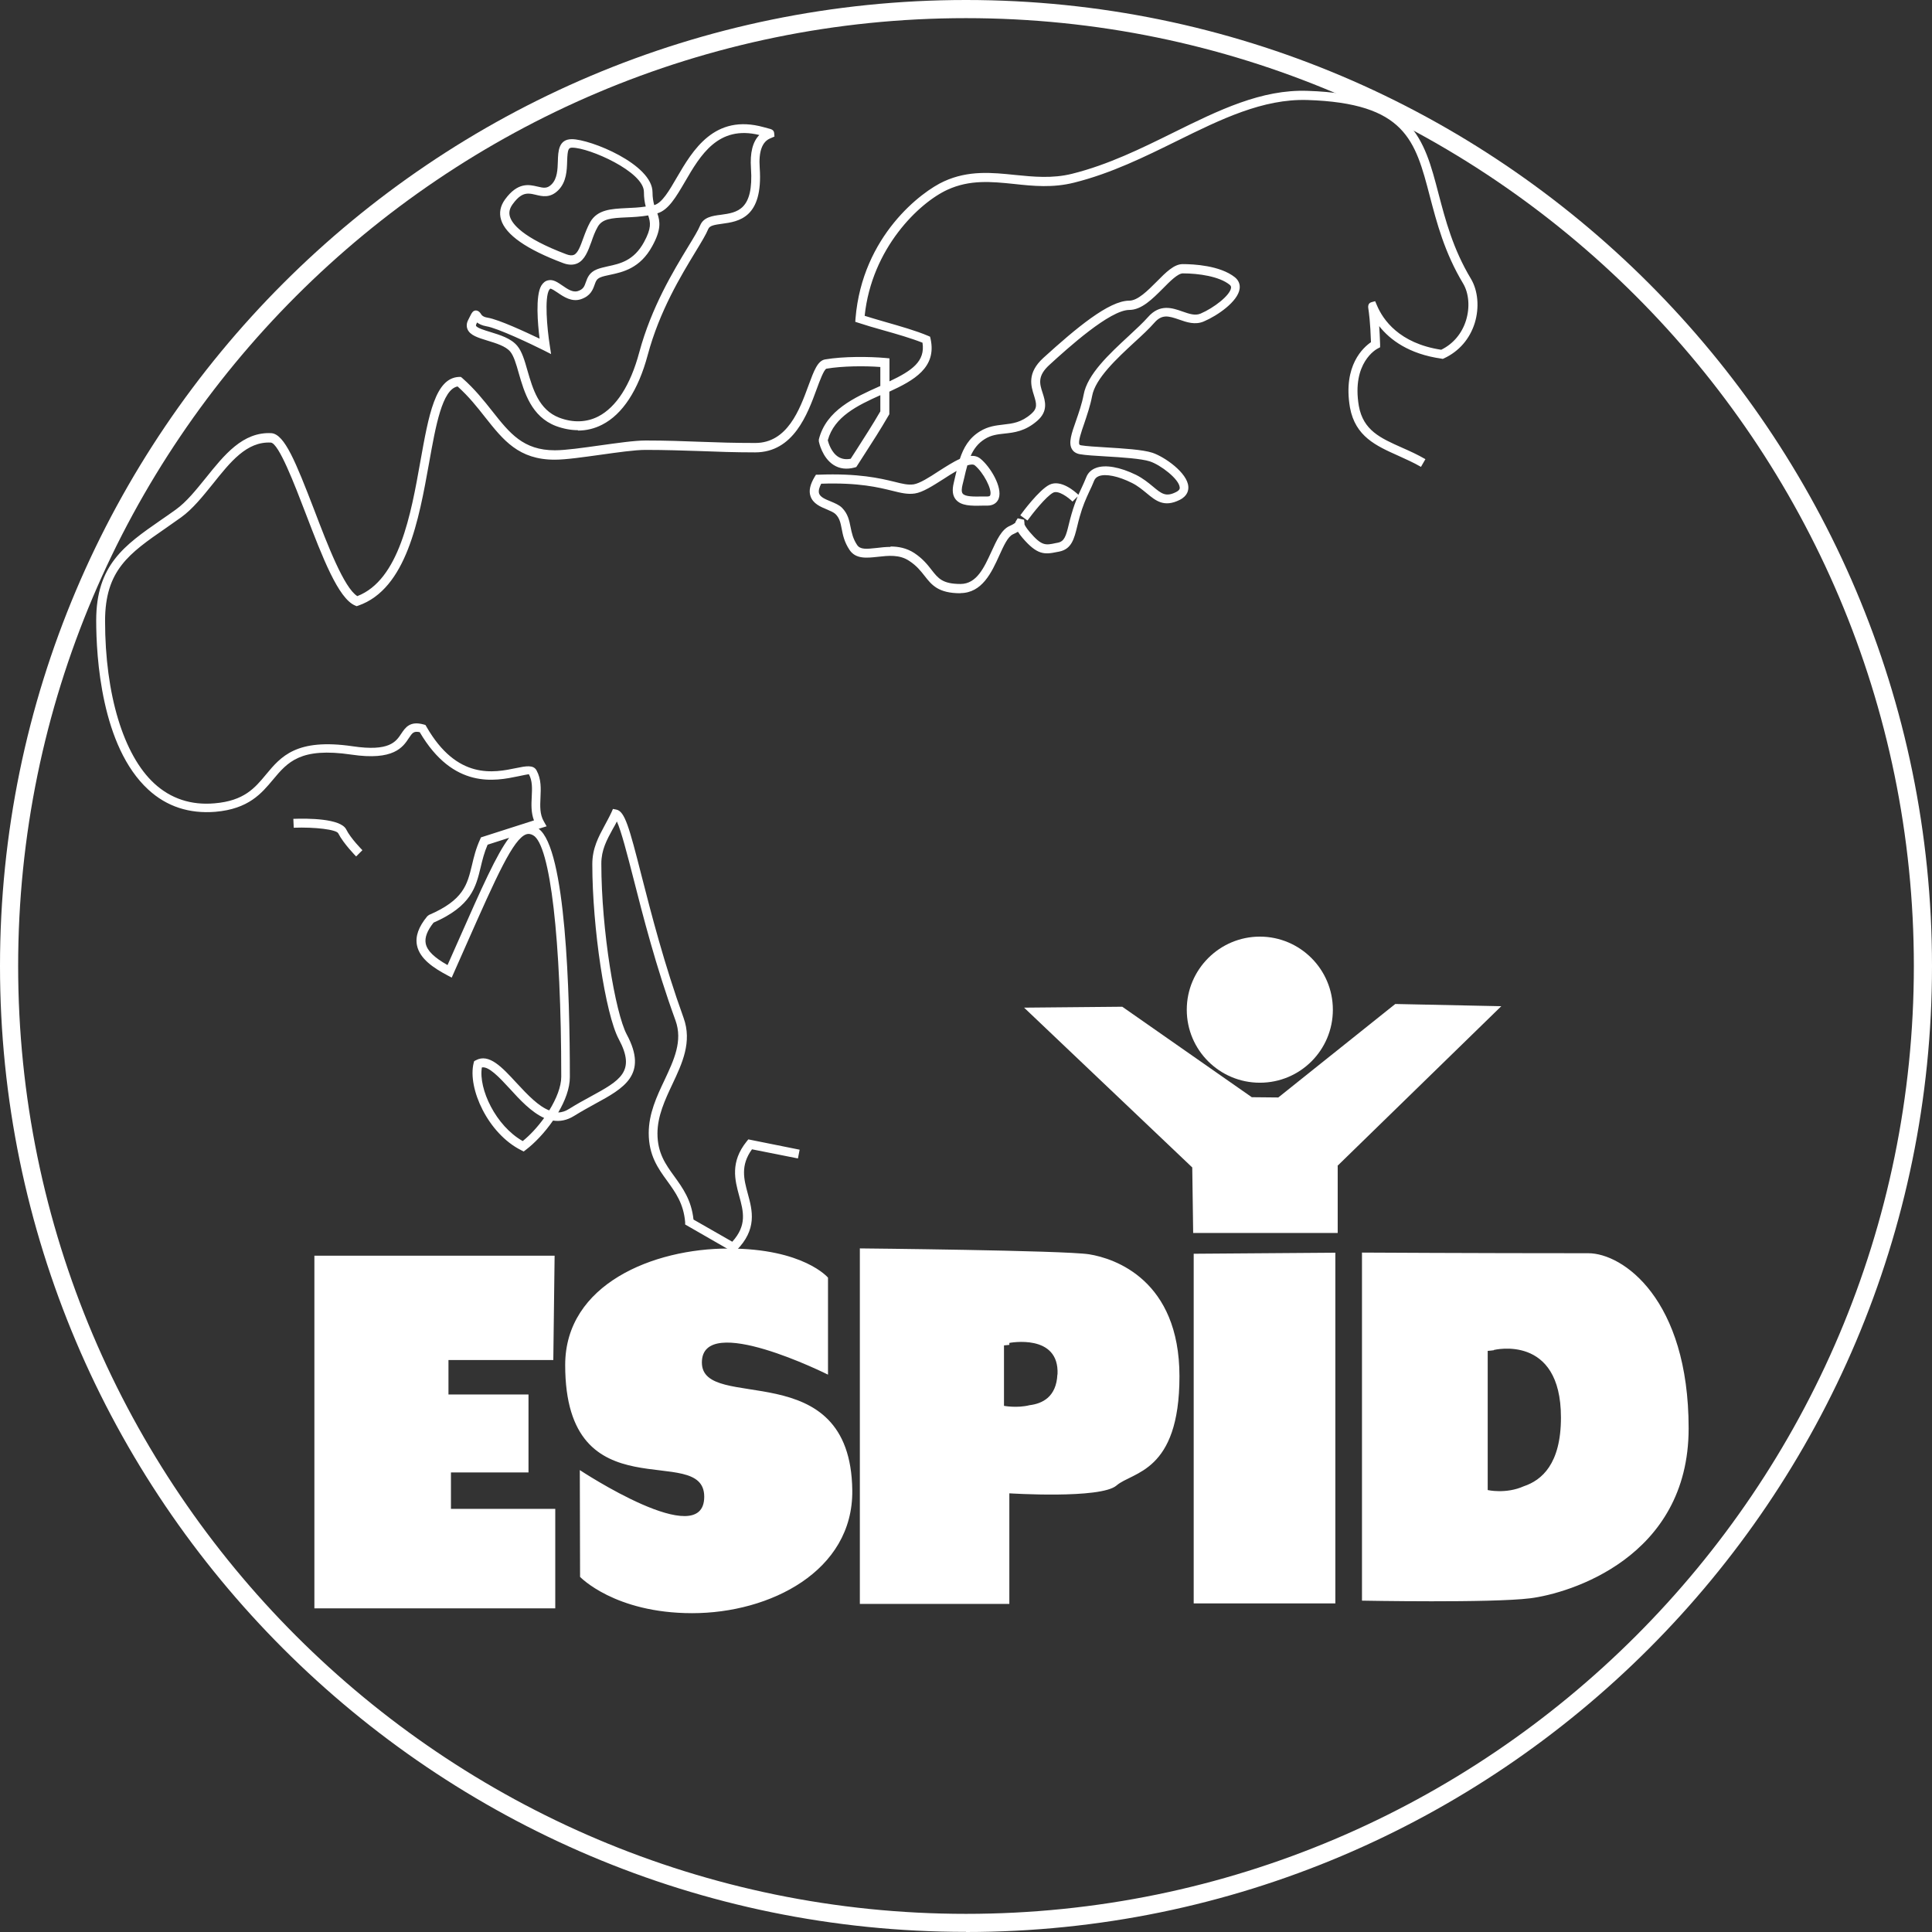
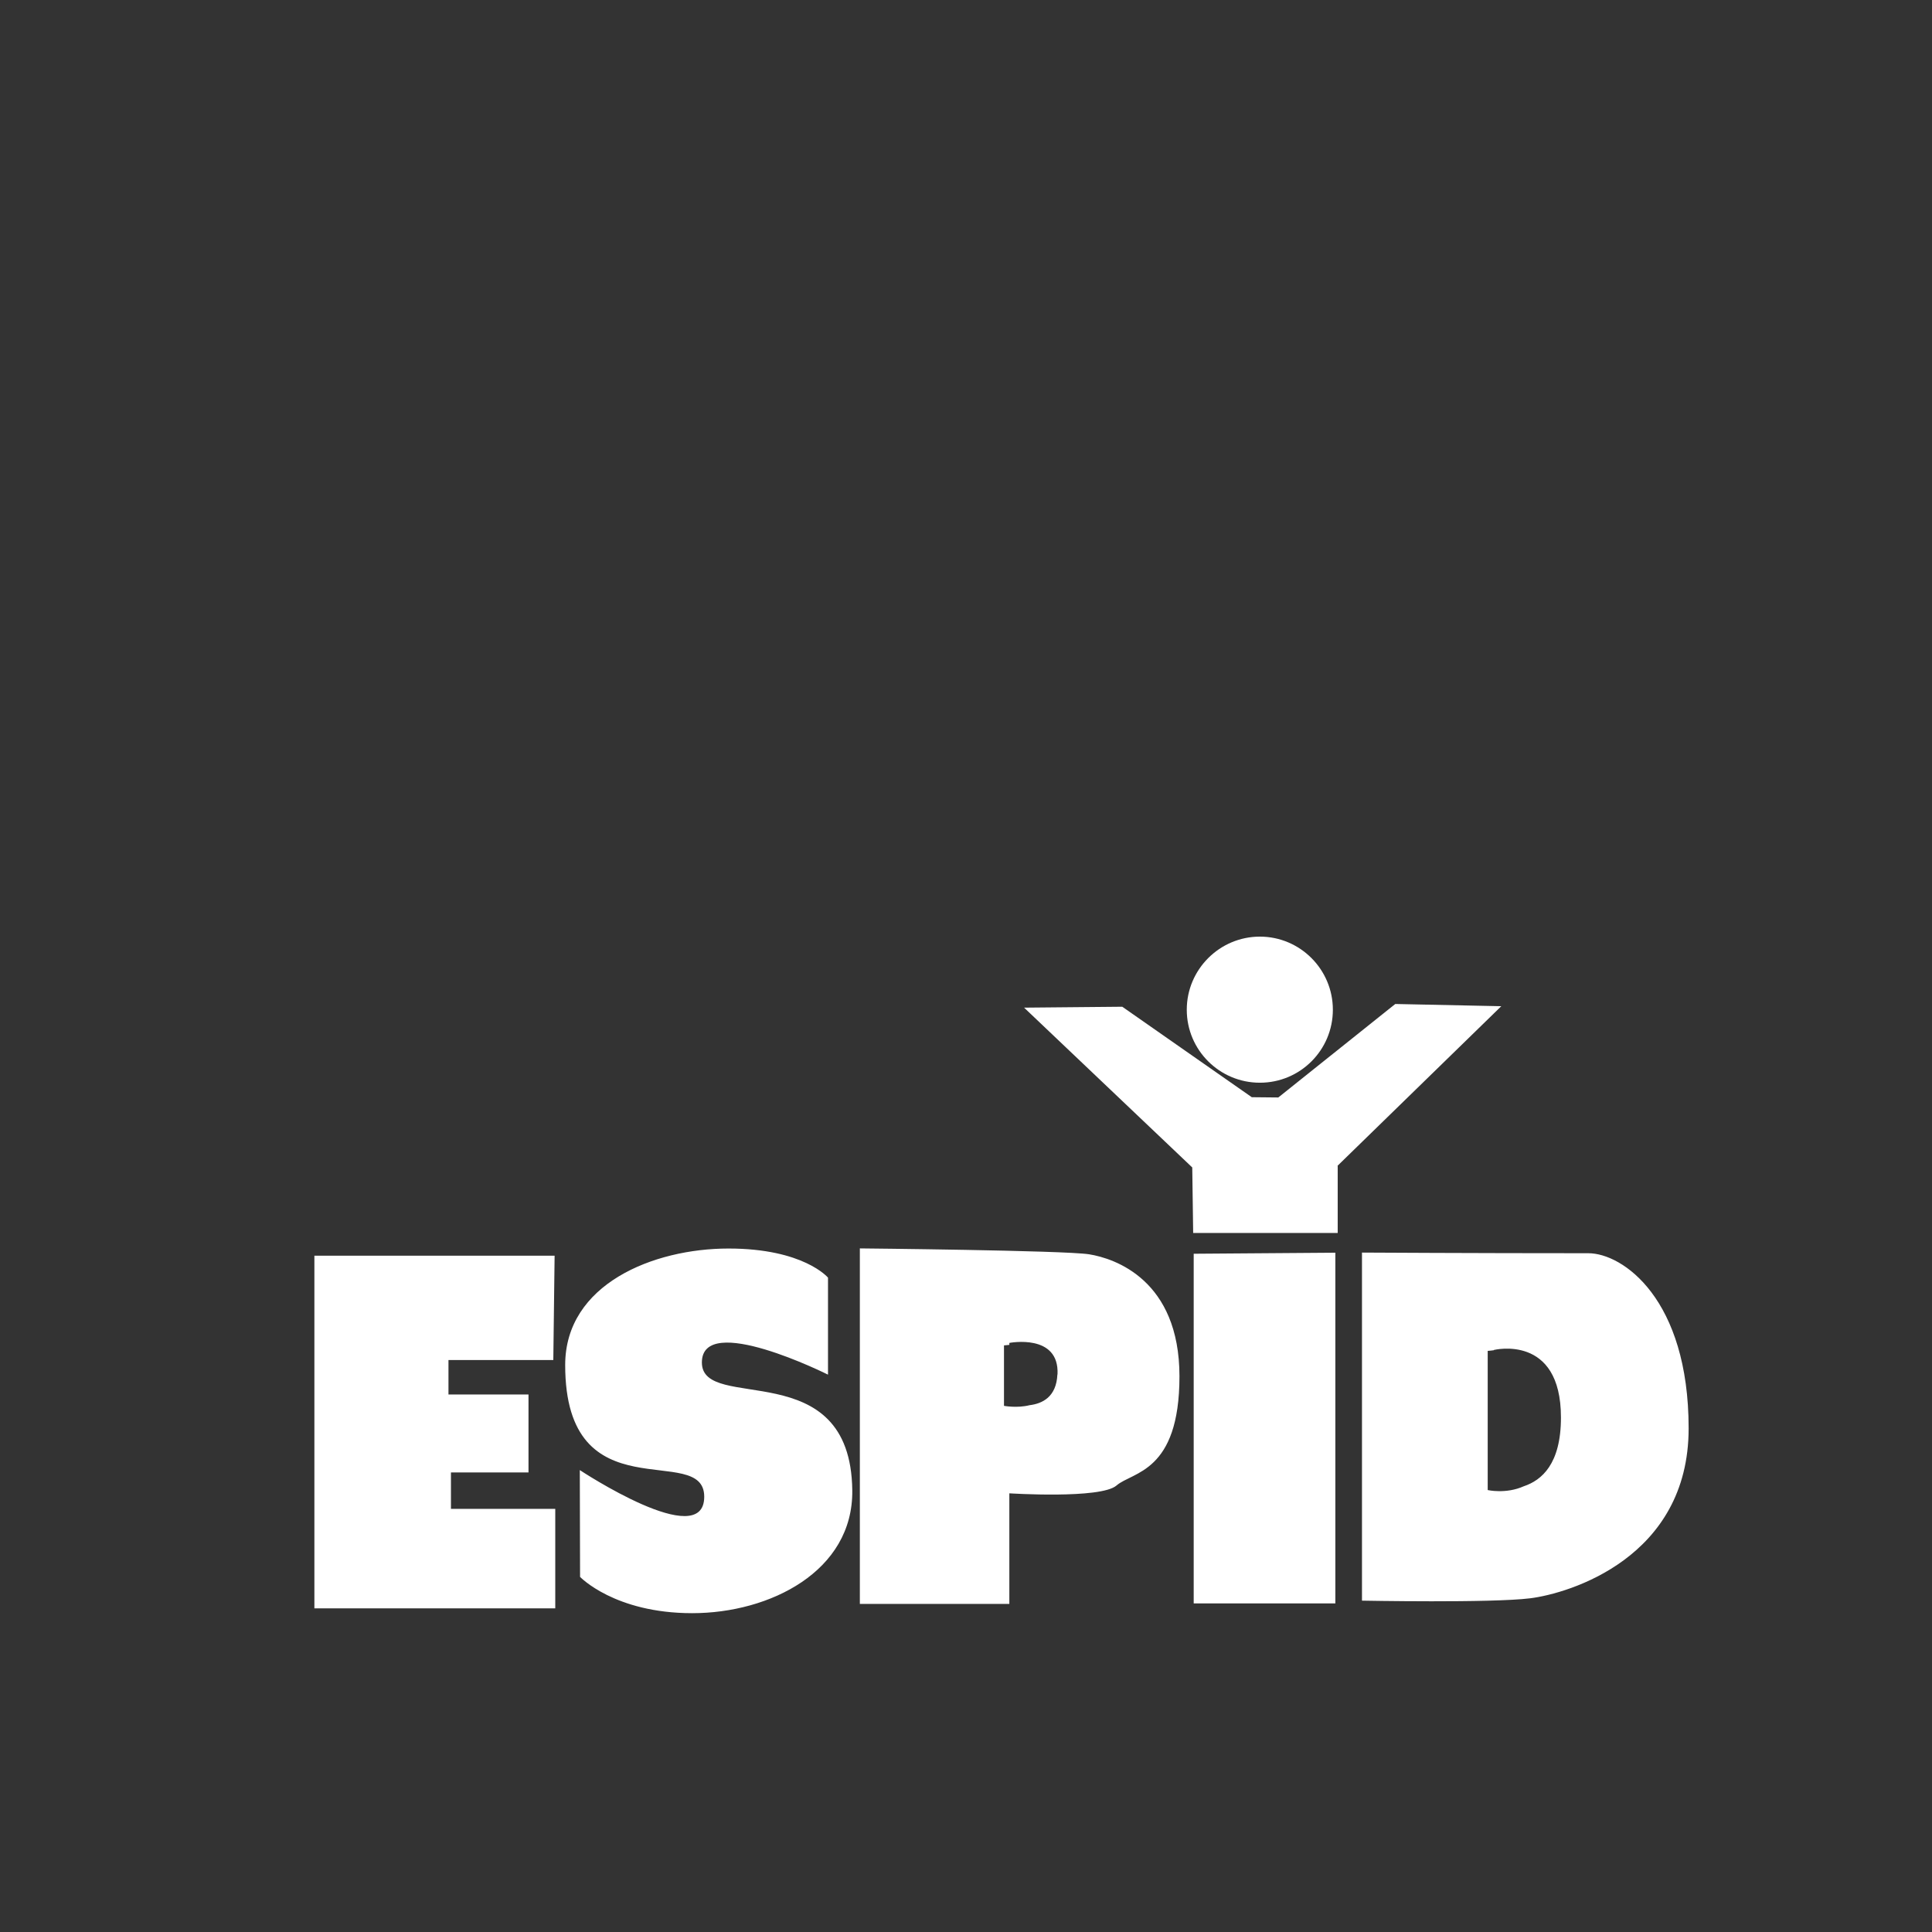
<svg xmlns="http://www.w3.org/2000/svg" id="a" viewBox="0 0 147.98 147.98">
  <rect x="0" y="0" width="147.98" height="147.98" fill="#333333" stroke="none" />
  <path d="M102.28,95.95l-10.85,.08v26.78h10.85v-26.86ZM24.08,123.19h18.45v-7.62h-7.99v-2.79h5.94v-5.97h-6.13v-2.64h8.03l.1-7.99H24.08v27Zm41.2-9.03c-.12-10.54-11.52-5.89-11.52-9.8s9.66,.93,9.66,.93v-7.43s-1.86-2.23-7.62-2.23-12.51,2.73-12.51,8.92c0,11.58,10.65,5.82,10.65,10.09s-9.53-2.04-9.53-2.04l.02,8.18s2.64,2.78,8.59,2.78,12.33-3.21,12.26-9.4m15.71-8.88c-.08,1.72-1.15,2.23-2.13,2.35-.96,.24-1.96,.05-1.96,.05v-4.63s.22-.02,.41-.04v-.15s3.84-.75,3.69,2.41m2.41-9.2c-1.96-.3-17.55-.45-17.55-.45v27.23h11.45v-8.47s7,.45,8.21-.6c1.21-1.06,4.82-.97,4.82-8.36s-4.97-9.04-6.93-9.35m18.68-18.73c0-3.09-2.51-5.6-5.59-5.6s-5.6,2.51-5.6,5.6,2.51,5.59,5.6,5.59,5.59-2.5,5.59-5.59m.35,11.96l12.55-12.23-8.12-.17-8.96,7.16-2.03-.02-9.92-6.93-7.52,.07,12.88,12.24,.07,5.02h11.07v-5.14Zm17.12,19.28c0,3.55-1.47,4.8-2.85,5.26-1.36,.61-2.76,.29-2.76,.29v-10.66s.29-.02,.47-.05v-.02s5.14-1.27,5.14,5.17m9.78,.83c0-9.91-5.05-13.41-7.68-13.41-8.73,0-17.34-.05-17.34-.05v26.66s9.91,.19,12.88-.18c2.98-.37,12.14-3.1,12.14-13.01" style="fill:#fff;" />
-   <path d="M73.99,1.39C33.96,1.39,1.39,33.96,1.39,73.99s32.57,72.6,72.6,72.6,72.6-32.57,72.6-72.6S114.02,1.39,73.99,1.39m0,146.58C33.19,147.98,0,114.78,0,73.99S33.19,0,73.99,0s73.99,33.19,73.99,73.99-33.19,73.99-73.99,73.99" style="fill:#fff;" />
-   <path d="M40.46,14.83c-.37,0-.73,.17-1.2,.82-.23,.32-.3,.63-.2,.95,.16,.53,.93,1.6,4.33,2.88,.24,.09,.43,.1,.57,.04,.31-.14,.5-.68,.71-1.26,.15-.41,.31-.84,.53-1.24,.56-.98,1.63-1.02,2.77-1.08,.46-.02,.97-.04,1.49-.12-.08-.3-.14-.66-.14-1.12,0-1.55-4.19-3.39-5.49-3.39-.28,0-.36,.1-.39,1.03-.02,.71-.05,1.6-.68,2.23-.62,.62-1.23,.47-1.72,.35-.2-.05-.39-.09-.58-.09m-3.92,9.87l-.05,.11s-.05,.1-.03,.14c.07,.17,.67,.35,1.1,.48,.74,.23,1.58,.48,2.06,1.06,.36,.43,.56,1.11,.78,1.89,.41,1.41,.87,3.01,2.43,3.61,1.05,.4,2.09,.37,2.99-.09,1.38-.71,2.47-2.4,3.14-4.9,.94-3.49,2.63-6.26,3.74-8.09,.44-.72,.78-1.28,.93-1.65,.26-.63,.94-.73,1.59-.81,1.24-.17,2.52-.35,2.3-3.57-.08-1.18,.13-2.02,.64-2.54-3.15-.77-4.51,1.54-5.7,3.59-.68,1.16-1.26,2.16-2.11,2.41,.21,.62,.31,1.24-.39,2.51-.93,1.71-2.26,1.99-3.24,2.2-.28,.06-.53,.11-.72,.19-.3,.12-.36,.3-.46,.58-.13,.36-.3,.85-1.05,1.1-.7,.23-1.32-.19-1.77-.5-.19-.13-.48-.32-.57-.31,0,0-.04,.02-.09,.1-.36,.6-.16,2.93,.05,4.25l.1,.66-.59-.3c-.92-.46-3.5-1.69-4.37-1.83-.33-.06-.55-.17-.71-.29m7.73,8.25c-.55,0-1.12-.11-1.69-.32-1.88-.72-2.42-2.57-2.85-4.06-.19-.68-.38-1.32-.65-1.64-.35-.42-1.09-.64-1.74-.84-.71-.22-1.33-.4-1.53-.87-.09-.22-.08-.46,.05-.71l.11-.22c.17-.34,.25-.5,.48-.51,.2,.01,.33,.17,.37,.24,.06,.1,.15,.25,.52,.31,.87,.14,2.96,1.12,3.99,1.61-.14-1.11-.33-3.28,.13-4.06,.14-.23,.32-.37,.53-.41,.39-.09,.73,.16,1.1,.41,.39,.27,.78,.53,1.16,.42,.43-.14,.51-.36,.62-.68,.12-.34,.27-.76,.85-.99,.25-.1,.53-.16,.83-.23,.94-.2,2-.43,2.78-1.86,.58-1.07,.5-1.49,.32-2.04-.6,.1-1.16,.13-1.67,.15-1.17,.05-1.85,.11-2.2,.73-.2,.35-.35,.75-.48,1.14-.26,.71-.51,1.39-1.07,1.65-.31,.14-.68,.14-1.1-.02-2.8-1.05-4.4-2.17-4.75-3.32-.16-.53-.06-1.05,.3-1.55,.98-1.35,1.85-1.14,2.49-.99,.49,.12,.75,.16,1.08-.17,.44-.44,.46-1.15,.48-1.77,.02-.75,.05-1.69,1.07-1.69,1.42,0,6.18,1.92,6.18,4.07,0,.4,.06,.71,.13,.98,.6-.16,1.15-1.11,1.73-2.11,1.21-2.07,2.87-4.91,6.65-3.86,.16,.04,.28,.07,.37,.1,.2,.05,.42,.1,.44,.37l.02,.25-.3,.13c-.64,.25-.92,1.01-.83,2.26,.27,3.86-1.63,4.12-2.88,4.29-.59,.08-.95,.14-1.06,.4-.17,.42-.53,1.01-.98,1.75-1.09,1.8-2.75,4.51-3.66,7.91-.72,2.69-1.93,4.54-3.49,5.33-.58,.3-1.21,.45-1.85,.45m29.82,2.68c-.09,.3-.16,.62-.24,.96l-.13,.53c-.05,.22-.1,.52,.02,.66,.19,.24,.85,.23,1.48,.22h.4c.2,0,.22-.07,.23-.11,.15-.44-.53-1.74-1.19-2.28-.12-.09-.32-.07-.58,.01m-5.87,6.21c.59,0,1.22,.11,1.82,.5,.66,.44,1.02,.9,1.33,1.3,.5,.64,.84,1.07,2.21,1.07,1.24,0,1.81-1.26,2.37-2.48,.4-.87,.77-1.7,1.41-1.97,.25-.11,.37-.2,.42-.24,0-.05,.03-.09,.05-.13l.13-.21,.49,.11,.03,.26s0,.06,0,.09c.03,.08,.13,.27,.4,.59,.92,1.08,1.21,1.02,1.99,.85l.16-.03c.51-.1,.63-.51,.85-1.42,.06-.24,.12-.49,.2-.76,.16-.56,.32-.98,.47-1.36l-.39,.39c-.31-.31-1.07-.88-1.47-.69-.55,.28-1.62,1.64-1.98,2.14l-.55-.4c.14-.2,1.43-1.94,2.23-2.34,.88-.44,1.98,.54,2.22,.77,.08-.18,.16-.35,.24-.52,.12-.26,.24-.52,.36-.82,.13-.34,.39-.59,.75-.72,.71-.27,1.83-.07,3.08,.54,.53,.27,.92,.59,1.27,.88,.66,.55,.99,.83,1.78,.43,.3-.15,.29-.3,.28-.36-.05-.64-1.48-1.73-2.29-1.99-.65-.21-2.15-.31-3.36-.38-.83-.05-1.55-.09-2-.17-.34-.06-.52-.24-.6-.38-.29-.48-.04-1.2,.31-2.19,.21-.61,.45-1.29,.58-1.98,.28-1.57,1.97-3.13,3.46-4.51,.57-.53,1.1-1.02,1.47-1.44,.91-1.04,1.87-.7,2.64-.43,.52,.18,.97,.34,1.39,.16,1.01-.43,2.25-1.39,2.33-1.96,.01-.09,0-.17-.12-.26-.79-.63-2.36-.86-3.57-.86-.38,0-.99,.61-1.52,1.15-.81,.81-1.64,1.65-2.58,1.65-1.49,0-4.73,2.94-6.11,4.2-.95,.86-.76,1.46-.53,2.16,.2,.62,.44,1.39-.41,2.13-.93,.81-1.77,.9-2.51,.98-.54,.06-1.02,.11-1.51,.42-.52,.32-.85,.77-1.08,1.29,.28-.02,.53,.04,.74,.21,.76,.61,1.71,2.19,1.41,3.04-.07,.21-.29,.56-.88,.56h-.39c-.83,.02-1.62,.03-2.03-.48-.24-.3-.28-.71-.15-1.25l.12-.52c.03-.14,.07-.28,.1-.41-.34,.19-.69,.42-1,.62-.82,.52-1.59,1.02-2.2,1.11-.55,.08-1.05-.04-1.73-.21-1.02-.25-2.55-.64-5.44-.54-.13,.25-.23,.54-.16,.75,.09,.28,.5,.45,.9,.61,.33,.14,.64,.27,.85,.48,.46,.46,.56,.98,.66,1.48,.09,.44,.18,.89,.5,1.37,.24,.36,.7,.32,1.51,.23,.33-.04,.68-.08,1.05-.08m5.36,3.55c-1.71,0-2.21-.64-2.75-1.33-.3-.38-.61-.78-1.18-1.15-.75-.5-1.6-.4-2.41-.31-.83,.09-1.68,.19-2.16-.53-.4-.6-.51-1.14-.6-1.62-.09-.46-.16-.82-.48-1.13-.12-.12-.38-.23-.63-.34-.51-.21-1.09-.45-1.28-1.03-.14-.41-.03-.89,.32-1.48l.1-.16h.18c3.1-.12,4.74,.28,5.82,.54,.63,.16,1.05,.26,1.48,.2,.46-.07,1.21-.54,1.92-1.01,.57-.36,1.12-.72,1.62-.94,.28-.84,.69-1.59,1.54-2.11,.63-.39,1.22-.45,1.8-.52,.7-.08,1.36-.15,2.13-.82,.49-.43,.41-.76,.21-1.41-.23-.73-.55-1.72,.72-2.88,2.5-2.27,5.02-4.38,6.57-4.38,.66,0,1.42-.77,2.1-1.45,.72-.73,1.34-1.35,2-1.35,.82,0,2.86,.1,4,1.01,.28,.23,.41,.54,.36,.88-.13,.97-1.68,2.05-2.74,2.5-.67,.29-1.32,.06-1.89-.14-.83-.29-1.32-.42-1.9,.24-.39,.45-.94,.96-1.52,1.49-1.34,1.24-3.01,2.78-3.25,4.13-.14,.74-.39,1.46-.6,2.09-.22,.63-.49,1.41-.37,1.62,.02,.03,.06,.05,.13,.06,.41,.07,1.15,.11,1.93,.16,1.31,.08,2.8,.17,3.53,.41,.93,.31,2.68,1.53,2.75,2.59,.02,.25-.04,.71-.66,1.02-1.2,.6-1.84,.06-2.53-.51-.32-.26-.67-.56-1.13-.79-1.04-.52-2.01-.72-2.53-.52-.18,.07-.29,.18-.36,.34-.12,.31-.25,.58-.38,.85-.25,.55-.49,1.06-.73,1.92-.08,.26-.13,.51-.19,.74-.23,.93-.42,1.74-1.38,1.93l-.16,.03c-.97,.2-1.52,.24-2.65-1.08-.15-.17-.26-.33-.35-.47-.1,.06-.22,.12-.37,.19-.4,.17-.72,.88-1.06,1.63-.58,1.28-1.31,2.88-2.99,2.88m-46.27,20.17s-.97-.98-1.37-1.77c-.14-.29-1.77-.49-3.41-.43l-.03-.68c1.08-.04,3.62-.04,4.05,.81,.34,.69,1.23,1.58,1.24,1.59l-.48,.48Zm36.12-31.89c.06,.23,.28,.96,.82,1.29,.27,.16,.57,.21,.94,.14l.49-.76c.59-.93,1.16-1.8,1.78-2.87v-1.24c-1.76,.79-3.53,1.65-4.02,3.44m-30.2,36.96c-.49,.62-.69,1.14-.6,1.6,.11,.55,.63,1.06,1.67,1.65l.82-1.85c1.82-4.12,2.94-6.64,3.9-7.9l-1.65,.53c-.26,.6-.4,1.17-.53,1.72-.37,1.53-.71,2.98-3.61,4.25m3.7,11.09c-.27,1.65,1.07,4.48,3.13,5.64,.57-.46,1.14-1.08,1.64-1.77-.98-.44-1.87-1.4-2.64-2.25-.82-.89-1.61-1.72-2.13-1.62m19.31,14.18l-3.74-2.15v-.18c-.12-1.42-.73-2.26-1.37-3.15-.7-.96-1.42-1.96-1.42-3.67,0-1.49,.61-2.8,1.21-4.06,.72-1.54,1.41-2.99,.84-4.57-1.5-4.12-2.5-8.05-3.23-10.91-.46-1.79-.93-3.62-1.26-4.33-.1,.2-.2,.39-.31,.57-.47,.86-.88,1.61-.88,2.66,0,5.09,1.07,11.45,1.95,13.09,1.65,3.08-.24,4.12-2.43,5.31-.51,.28-1.05,.58-1.6,.92-.56,.35-1.1,.44-1.62,.36-.64,.93-1.42,1.74-2.08,2.24l-.17,.13-.19-.1c-2.54-1.27-4.12-4.74-3.64-6.68l.04-.14,.13-.07c1.01-.55,2.02,.55,3.09,1.71,.93,1.01,1.74,1.83,2.53,2.13,.55-.89,.92-1.82,.92-2.58,0-10.5-.84-17.76-2.15-18.49-.19-.11-.36-.13-.52-.08-1,.33-2.28,3.21-4.6,8.45l-1.12,2.53-.32-.17c-1.04-.55-2.13-1.26-2.34-2.3-.14-.69,.12-1.42,.79-2.23l.13-.1c2.65-1.14,2.93-2.32,3.29-3.81,.14-.6,.3-1.27,.63-1.99l.06-.14,4.06-1.3c-.23-.61-.2-1.22-.17-1.82,.03-.62,.06-1.21-.22-1.72-.06,0-.48,.09-.82,.16-1.74,.36-4.95,1.03-7.54-3.38-.46-.1-.57,.06-.83,.45-.46,.7-1.16,1.75-4.4,1.27-3.92-.58-4.89,.58-6.01,1.92-.88,1.05-1.86,2.24-4.41,2.46-2,.16-3.73-.4-5.14-1.7-3.6-3.31-3.99-10.17-3.99-12.96,0-4.25,2.18-5.76,4.93-7.67,.38-.26,.77-.53,1.17-.82,.82-.59,1.53-1.48,2.3-2.43,1.4-1.74,2.83-3.55,5.04-3.42,1,.11,1.84,2.2,3.26,5.88,1.02,2.68,2.29,5.98,3.3,6.6,3.21-1.24,4.11-6.27,4.83-10.32,.64-3.57,1.14-6.39,2.96-6.47h.14l.1,.08c.96,.84,1.68,1.75,2.32,2.56,1.32,1.67,2.36,2.98,4.78,2.98,.82,0,2.14-.19,3.43-.37,1.31-.18,2.66-.38,3.53-.38,1.56,0,2.91,.05,4.21,.1,1.29,.05,2.63,.09,4.18,.09,2.46,0,3.4-2.55,4.08-4.41,.42-1.14,.7-1.89,1.27-1.99,1.41-.24,3.39-.22,4.62-.11l.31,.03v1.76c1.73-.82,2.75-1.53,2.53-2.96-.86-.34-1.96-.66-3.03-.96-.68-.19-1.33-.38-1.87-.56l-.25-.08,.02-.27c.53-6.32,5.07-9.72,6.78-10.49,1.88-.86,3.69-.67,5.44-.49,1.4,.14,2.85,.29,4.37-.09,2.77-.69,5.3-1.94,7.75-3.15,3.46-1.71,6.75-3.33,10.29-3.2,8.04,.26,8.92,3.63,10.03,7.9,.52,1.97,1.1,4.21,2.48,6.5,.54,.91,.65,2.2,.29,3.38-.38,1.22-1.21,2.18-2.36,2.71l-.09,.04-.1-.02c-2.5-.35-3.95-1.45-4.77-2.49,.03,.39,.05,.85,.07,1.4v.22l-.19,.1c-.08,.04-2,1.07-1.44,4.39,.34,1.88,1.65,2.46,3.31,3.2,.59,.26,1.19,.53,1.79,.88l-.34,.59c-.57-.33-1.16-.59-1.73-.85-1.7-.76-3.3-1.47-3.71-3.7-.55-3.23,1.04-4.61,1.61-5-.05-1.53-.16-2.3-.2-2.56-.02-.11-.06-.42,.23-.5l.29-.08,.15,.35c.45,1.05,1.68,2.88,4.91,3.37,.92-.45,1.59-1.25,1.9-2.25,.31-1,.22-2.08-.22-2.82-1.43-2.38-2.02-4.67-2.55-6.68-1.12-4.3-1.87-7.14-9.39-7.38-3.39-.1-6.59,1.46-9.97,3.13-2.48,1.22-5.04,2.49-7.89,3.2-1.63,.41-3.14,.26-4.6,.1-1.74-.18-3.38-.34-5.09,.44-2.19,1-5.81,4.49-6.35,9.66,.48,.15,1.02,.31,1.58,.47,1.15,.33,2.35,.67,3.27,1.06l.16,.07,.04,.17c.48,2.2-1.29,3.18-3.16,4.04v1.73l-.05,.08c-.65,1.12-1.23,2.02-1.85,2.98l-.63,.98-.13,.04c-.6,.16-1.14,.1-1.6-.19-.89-.56-1.13-1.76-1.14-1.81v-.15c.56-2.24,2.73-3.21,4.65-4.07,.02,0,.04-.02,.06-.03v-1.45c-1.19-.09-2.89-.08-4.13,.13-.19,.07-.51,.92-.74,1.55-.71,1.94-1.78,4.86-4.72,4.86-1.57,0-2.91-.05-4.21-.1-1.29-.04-2.63-.09-4.18-.09-.82,0-2.14,.19-3.43,.37-1.31,.18-2.66,.38-3.53,.38-2.76,0-3.94-1.5-5.32-3.24-.62-.79-1.26-1.6-2.12-2.37-1.18,.23-1.67,2.99-2.19,5.9-.77,4.28-1.72,9.61-5.42,10.89l-.12,.04-.12-.05c-1.29-.54-2.5-3.7-3.78-7.04-.87-2.27-2.06-5.37-2.67-5.44-1.85-.1-3.1,1.48-4.45,3.17-.76,.94-1.54,1.92-2.43,2.56-.41,.29-.8,.56-1.18,.83-2.79,1.93-4.64,3.21-4.64,7.1,0,5.63,1.41,10.28,3.77,12.45,1.26,1.16,2.82,1.68,4.62,1.52,2.26-.19,3.08-1.17,3.94-2.21,1.14-1.37,2.32-2.79,6.63-2.16,2.82,.42,3.32-.35,3.73-.97,.31-.46,.66-.99,1.71-.7l.14,.04,.07,.12c2.36,4.12,5.19,3.53,6.88,3.18,.73-.15,1.32-.27,1.56,.18,.37,.68,.33,1.39,.3,2.08-.03,.66-.06,1.28,.26,1.83l.21,.37-.61,.19c2.08,1.52,2.39,12.52,2.39,19.02,0,.86-.36,1.81-.89,2.71,.28-.01,.56-.1,.84-.28,.56-.35,1.12-.66,1.64-.94,2.25-1.23,3.49-1.91,2.16-4.39-1.03-1.91-2.03-8.56-2.03-13.41,0-1.22,.47-2.08,.96-2.99,.17-.32,.35-.64,.51-.99l.11-.25,.26,.05c.65,.13,.98,1.33,1.94,5.1,.73,2.85,1.73,6.75,3.21,10.85,.67,1.85-.11,3.5-.86,5.09-.56,1.19-1.14,2.43-1.14,3.77,0,1.49,.62,2.36,1.29,3.28,.64,.89,1.31,1.81,1.47,3.31l2.97,1.7c1.14-1.26,.86-2.31,.53-3.51-.33-1.21-.7-2.59,.57-4.17l.13-.16,3.93,.79-.13,.67-3.52-.7c-.9,1.24-.62,2.29-.32,3.4,.35,1.28,.74,2.73-.89,4.36l-.18,.18Z" style="fill:#fff;" />
</svg>